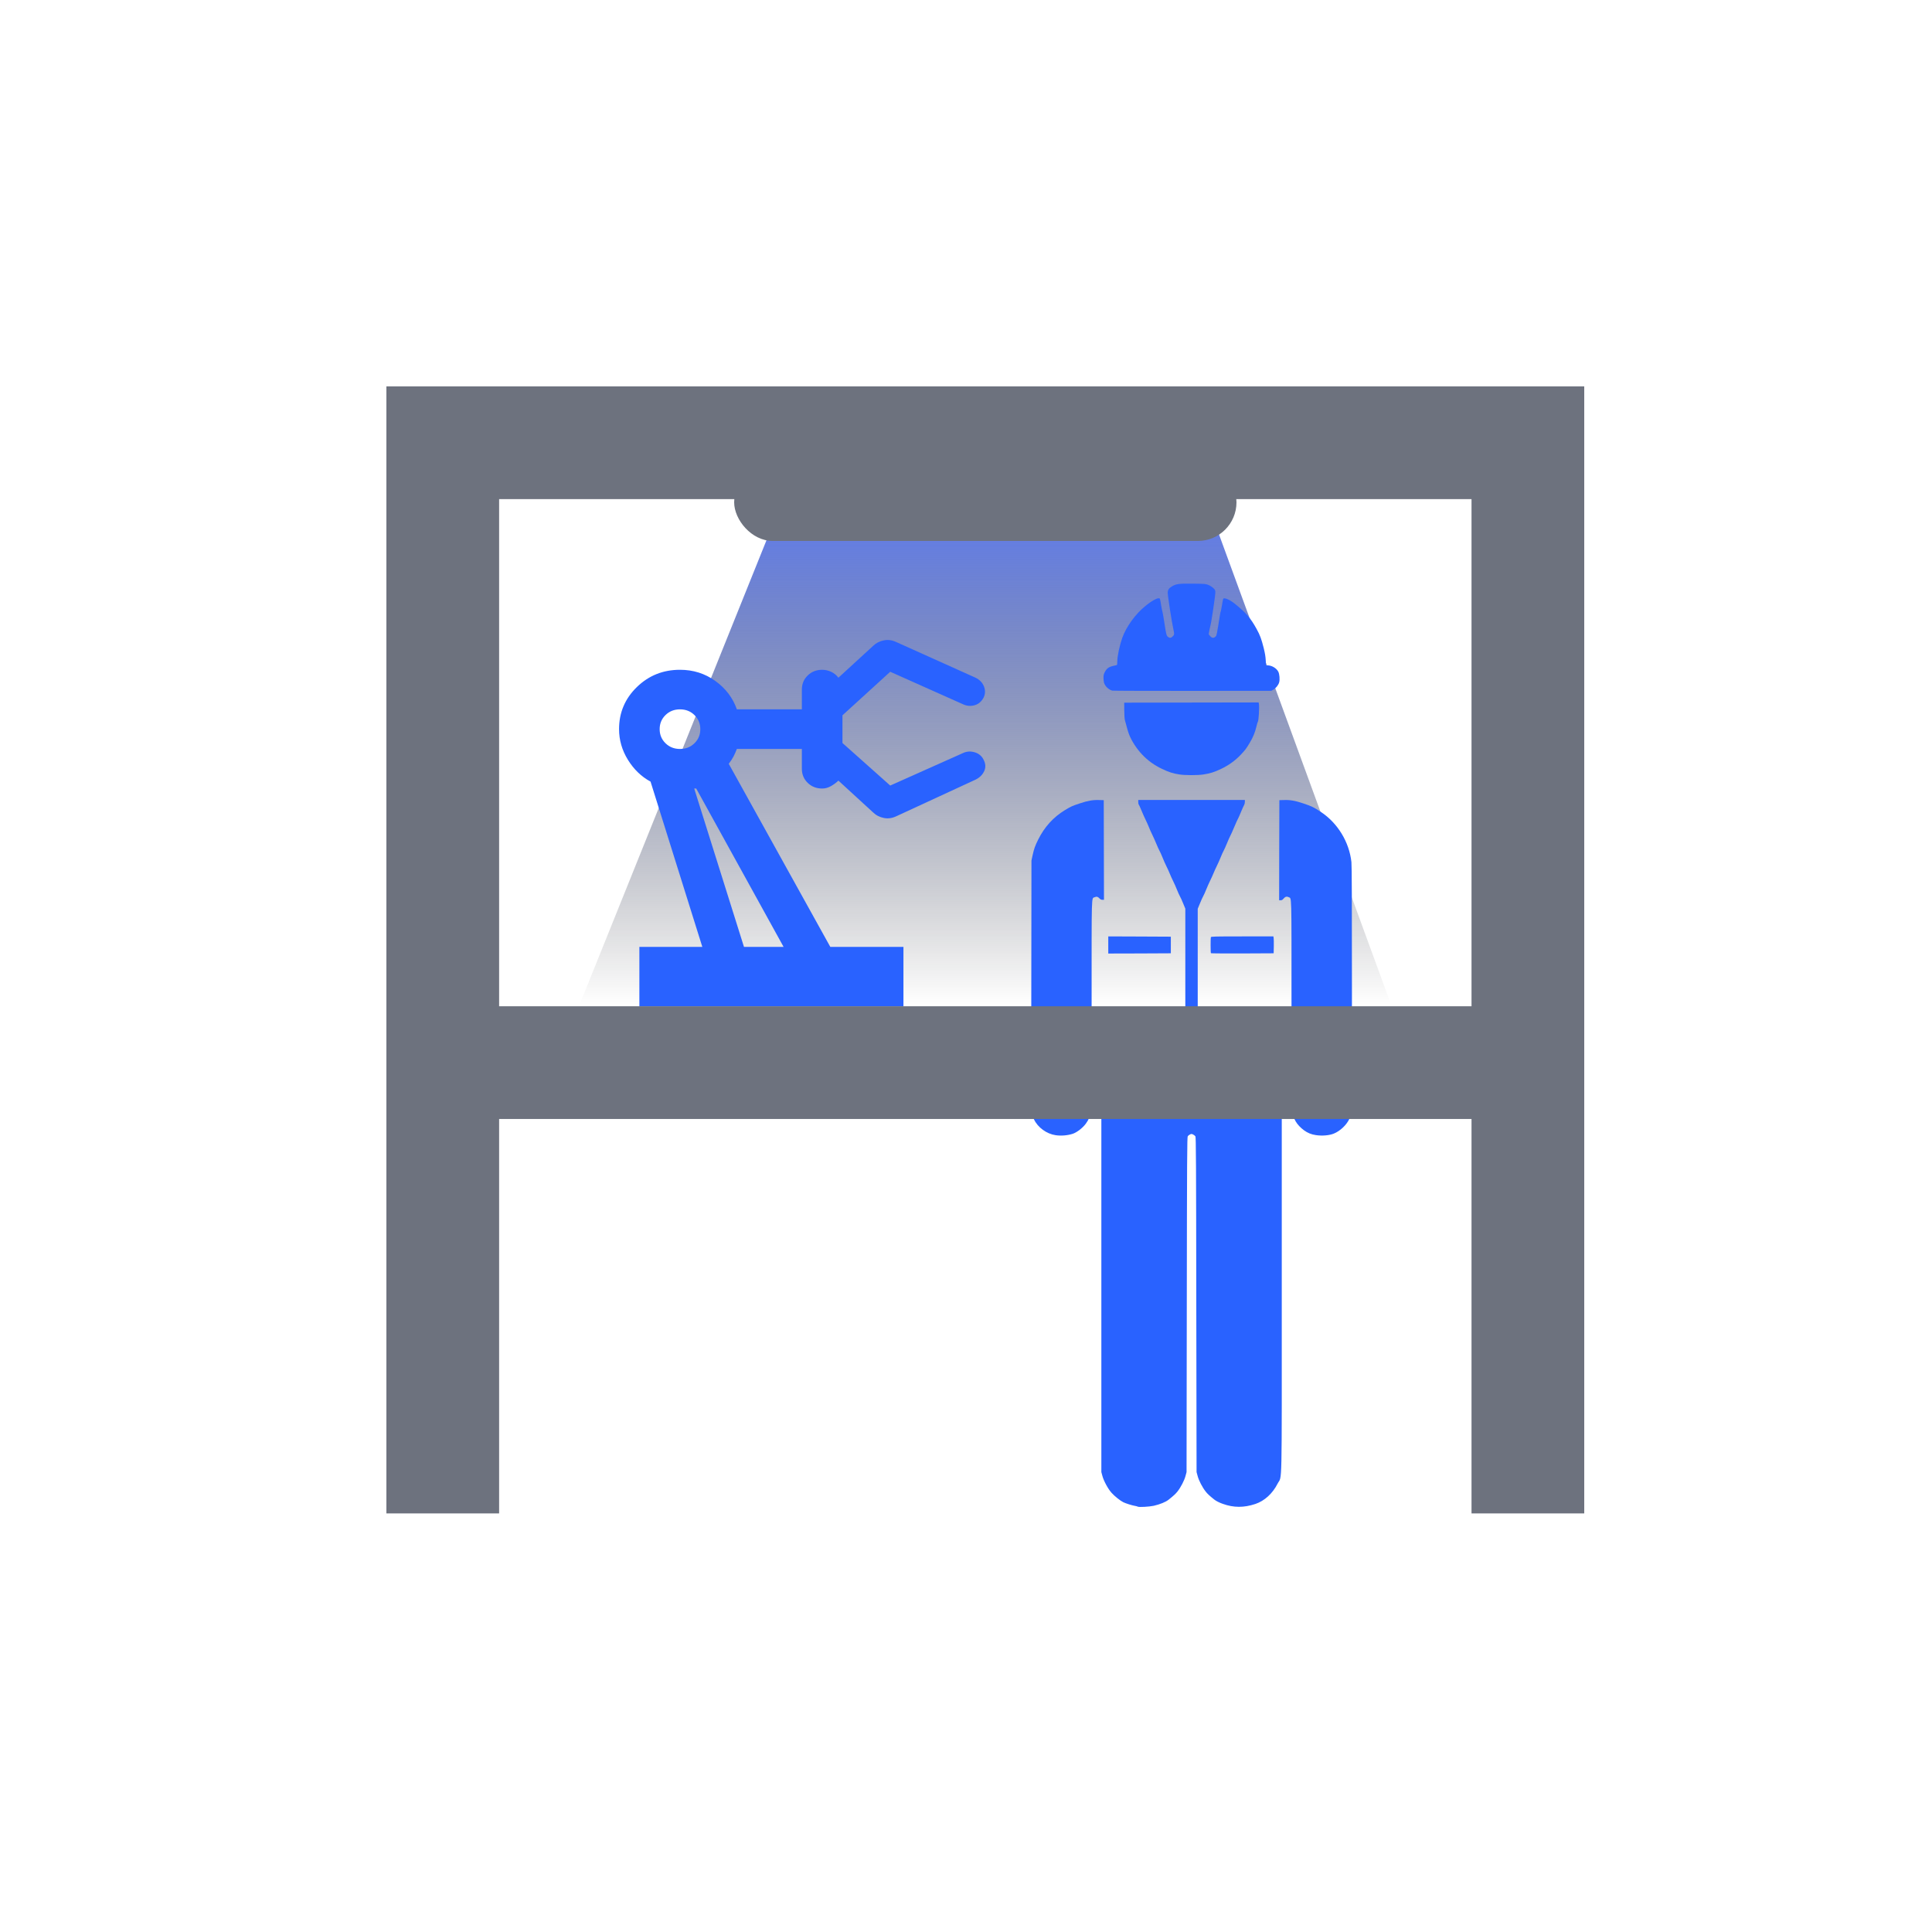
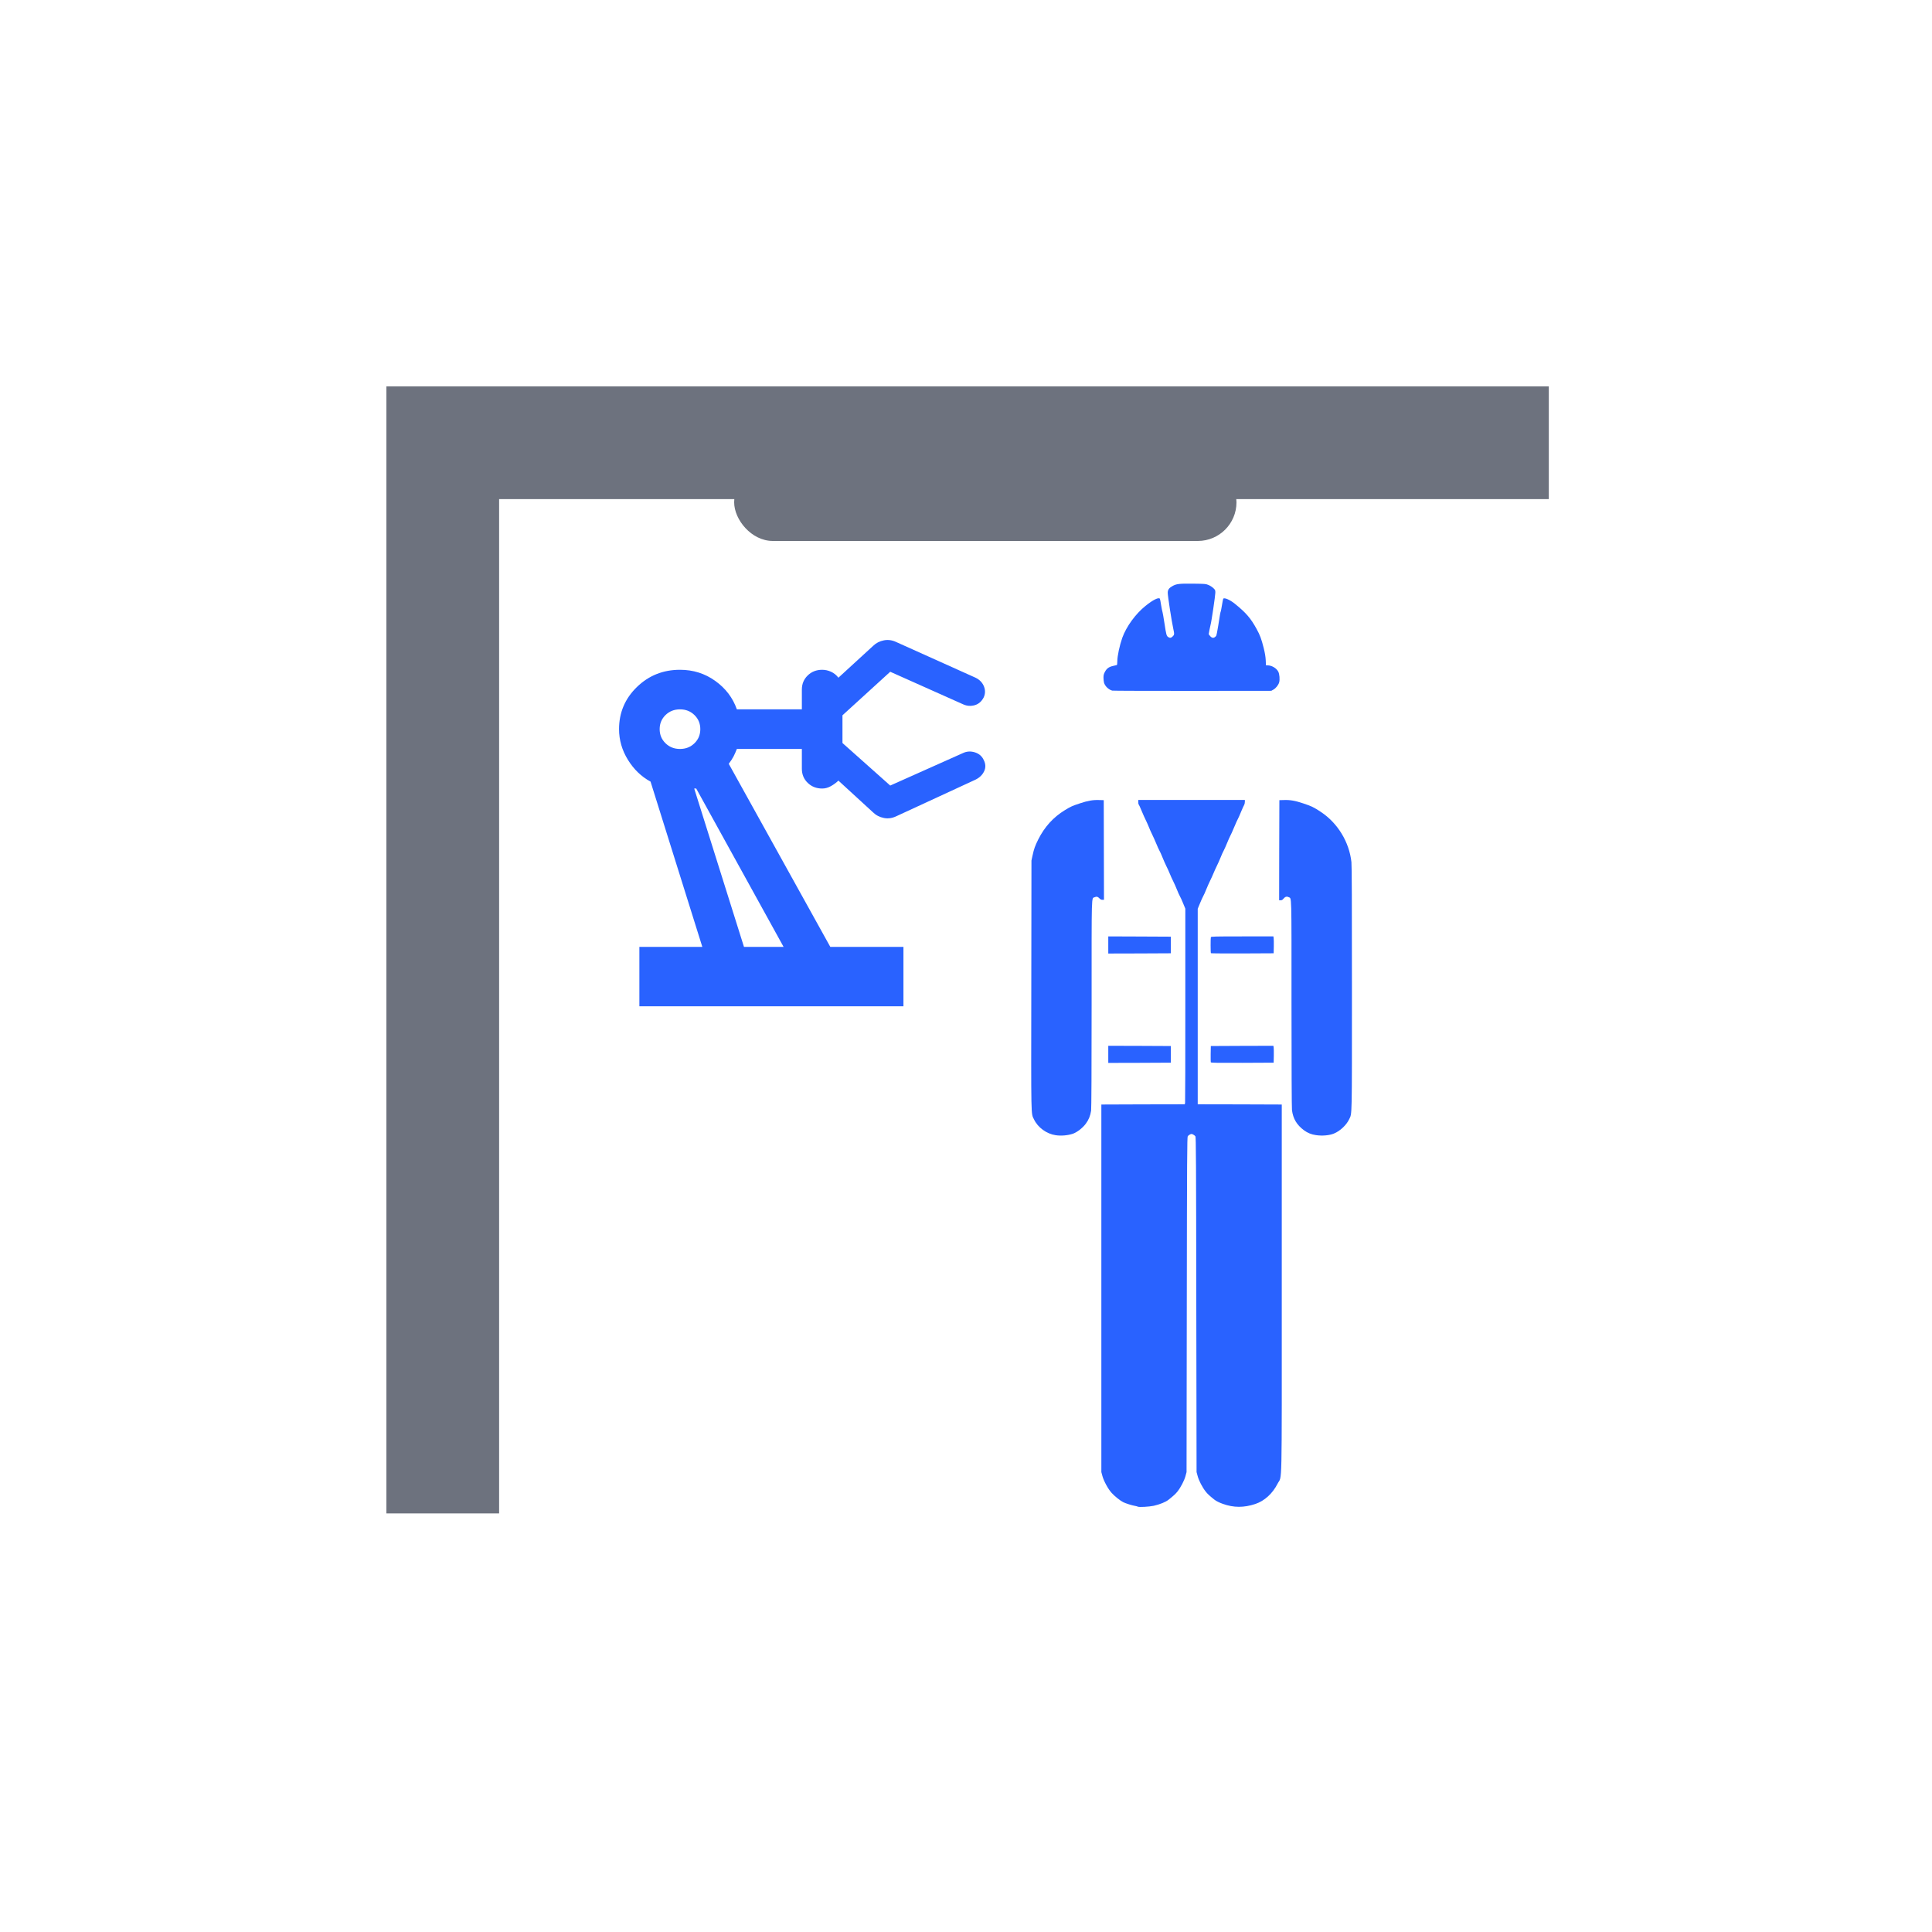
<svg xmlns="http://www.w3.org/2000/svg" width="50" height="50" viewBox="0 0 50 50" fill="none">
-   <path d="M15 26L20.634 12H30.878L36 26H15Z" fill="url(#paint0_linear_21_25)" />
  <path d="M16.547 26.042V24.505H18.176L16.836 20.228C16.599 20.1 16.404 19.912 16.251 19.665C16.098 19.417 16.021 19.152 16.021 18.87C16.021 18.444 16.174 18.081 16.481 17.782C16.788 17.483 17.16 17.334 17.598 17.334C17.94 17.334 18.244 17.43 18.511 17.622C18.779 17.814 18.965 18.059 19.07 18.358H20.752V17.846C20.752 17.701 20.802 17.579 20.903 17.481C21.004 17.383 21.129 17.334 21.278 17.334C21.357 17.334 21.433 17.351 21.508 17.385C21.582 17.419 21.646 17.47 21.698 17.539L22.592 16.719C22.671 16.642 22.765 16.593 22.875 16.572C22.984 16.551 23.091 16.566 23.197 16.617L25.247 17.539C25.352 17.59 25.424 17.665 25.464 17.763C25.503 17.861 25.501 17.957 25.457 18.051C25.404 18.153 25.328 18.22 25.227 18.25C25.126 18.279 25.028 18.273 24.931 18.23L23.039 17.385L21.803 18.512V19.229L23.039 20.33L24.931 19.485C25.028 19.442 25.128 19.438 25.234 19.472C25.339 19.506 25.413 19.571 25.457 19.665C25.51 19.767 25.514 19.865 25.47 19.959C25.426 20.053 25.352 20.125 25.247 20.177L23.197 21.124C23.091 21.175 22.984 21.191 22.875 21.169C22.765 21.148 22.671 21.099 22.592 21.022L21.698 20.202C21.646 20.253 21.582 20.3 21.508 20.343C21.433 20.386 21.357 20.407 21.278 20.407C21.129 20.407 21.004 20.358 20.903 20.26C20.802 20.162 20.752 20.04 20.752 19.895V19.383H19.07C19.044 19.451 19.015 19.515 18.985 19.575C18.954 19.635 18.912 19.699 18.86 19.767L21.488 24.505H23.381V26.042H16.547ZM17.598 19.383C17.747 19.383 17.872 19.334 17.973 19.235C18.073 19.137 18.124 19.016 18.124 18.87C18.124 18.725 18.073 18.604 17.973 18.506C17.872 18.407 17.747 18.358 17.598 18.358C17.449 18.358 17.324 18.407 17.223 18.506C17.123 18.604 17.072 18.725 17.072 18.87C17.072 19.016 17.123 19.137 17.223 19.235C17.324 19.334 17.449 19.383 17.598 19.383ZM19.254 24.505H20.279L18.018 20.407H17.966L19.254 24.505Z" fill="#2962FF" />
  <path d="M29.445 38.992C29.436 38.986 29.402 38.977 29.372 38.972C29.298 38.96 29.131 38.908 29.07 38.877C28.991 38.838 28.844 38.72 28.768 38.635C28.677 38.535 28.565 38.328 28.53 38.198L28.503 38.098V33.342V28.585L29.582 28.581L30.662 28.579L30.67 28.538C30.674 28.517 30.677 27.378 30.676 26.008V23.516L30.62 23.38C30.59 23.305 30.552 23.221 30.535 23.193C30.52 23.166 30.484 23.088 30.458 23.021C30.431 22.953 30.387 22.854 30.359 22.799C30.332 22.746 30.293 22.659 30.272 22.606C30.251 22.554 30.212 22.467 30.184 22.413C30.157 22.359 30.113 22.259 30.085 22.189C30.058 22.12 30.022 22.041 30.006 22.014C29.99 21.986 29.952 21.903 29.922 21.828C29.891 21.754 29.845 21.649 29.817 21.594C29.79 21.54 29.753 21.458 29.735 21.41C29.716 21.363 29.681 21.282 29.655 21.23C29.629 21.18 29.58 21.068 29.544 20.982C29.508 20.895 29.475 20.822 29.469 20.818C29.463 20.814 29.458 20.787 29.458 20.756V20.702H30.837H32.217V20.751C32.217 20.78 32.209 20.814 32.2 20.829C32.19 20.844 32.153 20.925 32.118 21.01C32.084 21.095 32.047 21.176 32.038 21.191C32.028 21.206 31.984 21.303 31.941 21.406C31.898 21.509 31.851 21.614 31.837 21.637C31.824 21.661 31.786 21.745 31.755 21.822C31.723 21.9 31.685 21.986 31.669 22.014C31.653 22.041 31.617 22.12 31.59 22.189C31.562 22.259 31.517 22.359 31.49 22.413C31.463 22.467 31.425 22.552 31.405 22.601C31.385 22.65 31.347 22.734 31.32 22.788C31.293 22.842 31.247 22.945 31.219 23.015C31.191 23.086 31.155 23.166 31.139 23.193C31.123 23.221 31.085 23.305 31.054 23.381L30.997 23.519V26.05V28.579L32.085 28.581L33.172 28.585V33.342C33.172 38.733 33.184 38.161 33.063 38.399C32.934 38.653 32.726 38.843 32.488 38.923C32.191 39.021 31.929 39.021 31.647 38.92C31.562 38.891 31.473 38.846 31.43 38.812C31.299 38.708 31.246 38.658 31.202 38.6C31.119 38.496 31.024 38.314 30.995 38.2L30.967 38.098L30.96 33.766C30.956 30.041 30.952 29.43 30.937 29.408C30.927 29.393 30.9 29.372 30.878 29.361C30.84 29.343 30.831 29.343 30.797 29.36C30.774 29.37 30.749 29.391 30.739 29.406C30.723 29.43 30.719 29.955 30.714 33.766L30.708 38.098L30.68 38.202C30.649 38.316 30.558 38.493 30.473 38.6C30.428 38.658 30.366 38.715 30.246 38.81C30.166 38.874 30.024 38.931 29.858 38.97C29.738 38.995 29.476 39.01 29.445 38.992Z" fill="#2962FF" />
  <path d="M27.32 29.379C27.084 29.344 26.859 29.179 26.76 28.97C26.68 28.8 26.685 29.035 26.69 25.492L26.694 22.271L26.719 22.154C26.762 21.959 26.785 21.896 26.871 21.722C27.034 21.399 27.259 21.15 27.555 20.969C27.713 20.873 27.744 20.858 27.95 20.79C28.154 20.722 28.288 20.698 28.454 20.705L28.565 20.708L28.568 21.998L28.571 23.287H28.53C28.502 23.287 28.48 23.277 28.459 23.255C28.413 23.205 28.379 23.197 28.329 23.22C28.244 23.261 28.251 23.033 28.251 25.984C28.251 27.696 28.246 28.689 28.238 28.744C28.218 28.877 28.175 28.981 28.1 29.082C28.017 29.194 27.87 29.306 27.764 29.342C27.63 29.386 27.463 29.4 27.32 29.379Z" fill="#2962FF" />
  <path d="M34.058 29.377C33.938 29.36 33.842 29.321 33.749 29.253C33.559 29.112 33.465 28.952 33.436 28.729C33.429 28.67 33.424 27.627 33.424 25.972C33.424 23.043 33.43 23.261 33.35 23.219C33.301 23.193 33.258 23.207 33.217 23.257C33.191 23.289 33.174 23.299 33.143 23.299H33.104L33.106 22.004L33.11 20.708L33.221 20.705C33.388 20.698 33.52 20.722 33.725 20.791C33.943 20.863 34.003 20.893 34.18 21.01C34.62 21.3 34.918 21.791 34.975 22.312C34.985 22.401 34.988 23.369 34.988 25.579C34.988 29.014 34.992 28.804 34.917 28.965C34.846 29.116 34.681 29.272 34.52 29.337C34.403 29.385 34.22 29.401 34.058 29.377Z" fill="#2962FF" />
  <path d="M28.682 27.287V27.065L29.492 27.067L30.301 27.071V27.287V27.502L29.492 27.506L28.682 27.508V27.287Z" fill="#2962FF" />
  <path d="M31.335 27.492C31.332 27.483 31.331 27.385 31.332 27.274L31.336 27.071L32.145 27.067L32.955 27.065L32.962 27.104C32.966 27.127 32.968 27.225 32.966 27.323L32.962 27.502L32.152 27.506C31.497 27.508 31.34 27.506 31.335 27.492Z" fill="#2962FF" />
-   <path d="M28.682 24.456V24.234L29.492 24.237L30.301 24.241V24.456V24.671L29.492 24.675L28.682 24.677V24.456Z" fill="#2962FF" />
+   <path d="M28.682 24.456V24.234L29.492 24.237L30.301 24.241V24.671L29.492 24.675L28.682 24.677V24.456Z" fill="#2962FF" />
  <path d="M31.339 24.669C31.328 24.659 31.328 24.281 31.337 24.254C31.345 24.237 31.427 24.234 32.15 24.234H32.955L32.962 24.275C32.966 24.296 32.968 24.394 32.966 24.493L32.962 24.671L32.154 24.675C31.711 24.676 31.342 24.674 31.339 24.669Z" fill="#2962FF" />
-   <path d="M30.524 20.043C30.353 20.017 30.25 19.983 30.071 19.898C29.874 19.804 29.704 19.682 29.559 19.528C29.416 19.377 29.289 19.181 29.222 19.011C29.192 18.931 29.173 18.868 29.11 18.628C29.103 18.601 29.097 18.491 29.096 18.382L29.094 18.185L30.832 18.182L32.572 18.179L32.579 18.206C32.597 18.278 32.575 18.667 32.551 18.684C32.546 18.688 32.532 18.734 32.52 18.788C32.483 18.948 32.43 19.08 32.345 19.22C32.248 19.382 32.232 19.404 32.11 19.533C31.971 19.681 31.799 19.805 31.604 19.898C31.421 19.985 31.323 20.015 31.139 20.044C30.986 20.066 30.675 20.066 30.524 20.043Z" fill="#2962FF" />
  <path d="M28.785 17.873C28.692 17.849 28.598 17.759 28.572 17.669C28.565 17.641 28.558 17.582 28.558 17.538C28.558 17.473 28.566 17.443 28.593 17.392C28.639 17.303 28.694 17.261 28.799 17.236C28.847 17.225 28.892 17.214 28.901 17.212C28.911 17.209 28.916 17.179 28.916 17.112C28.916 16.979 28.975 16.704 29.045 16.505C29.15 16.215 29.387 15.888 29.645 15.681C29.84 15.523 29.99 15.45 30.018 15.496C30.022 15.502 30.037 15.576 30.049 15.659C30.062 15.742 30.08 15.824 30.086 15.841C30.092 15.858 30.114 15.985 30.135 16.124C30.182 16.432 30.189 16.457 30.235 16.488C30.278 16.515 30.303 16.513 30.342 16.477C30.395 16.428 30.396 16.416 30.364 16.269C30.323 16.086 30.221 15.424 30.221 15.341C30.221 15.266 30.252 15.219 30.337 15.171C30.442 15.11 30.515 15.101 30.872 15.105C31.185 15.109 31.204 15.11 31.272 15.138C31.313 15.154 31.369 15.19 31.399 15.218C31.451 15.267 31.453 15.275 31.453 15.339C31.453 15.409 31.351 16.102 31.33 16.167C31.321 16.197 31.281 16.398 31.281 16.414C31.281 16.417 31.298 16.438 31.319 16.462C31.372 16.523 31.424 16.52 31.475 16.455C31.483 16.444 31.506 16.328 31.527 16.197C31.567 15.934 31.585 15.832 31.595 15.818C31.597 15.811 31.612 15.74 31.625 15.658C31.638 15.575 31.653 15.502 31.657 15.496C31.681 15.457 31.83 15.521 31.959 15.626C32.245 15.856 32.37 16.001 32.521 16.278C32.611 16.442 32.644 16.532 32.705 16.773C32.737 16.903 32.752 16.992 32.757 17.088L32.763 17.219H32.802C32.912 17.219 33.035 17.292 33.082 17.383C33.114 17.446 33.125 17.585 33.105 17.659C33.085 17.729 33.021 17.81 32.956 17.847L32.901 17.878L30.862 17.88C29.741 17.88 28.806 17.878 28.785 17.873Z" fill="#2962FF" />
-   <rect x="10.917" y="26.042" width="29.167" height="2.917" fill="#6D727E" />
  <rect x="12.917" y="10" width="29.167" height="2.917" transform="rotate(90 12.917 10)" fill="#6D727E" />
  <rect x="40.083" y="12.917" width="29.167" height="2.917" transform="rotate(-180 40.083 12.917)" fill="#6D727E" />
-   <rect x="38.083" y="39.167" width="29.167" height="2.917" transform="rotate(-90 38.083 39.167)" fill="#6D727E" />
  <rect x="19" y="12" width="13" height="2" rx="1" fill="#6D727E" />
  <defs>
    <linearGradient id="paint0_linear_21_25" x1="25.5" y1="12" x2="25.5" y2="26" gradientUnits="userSpaceOnUse">
      <stop stop-color="#587AFF" />
      <stop offset="1" stop-opacity="0" />
    </linearGradient>
  </defs>
</svg>